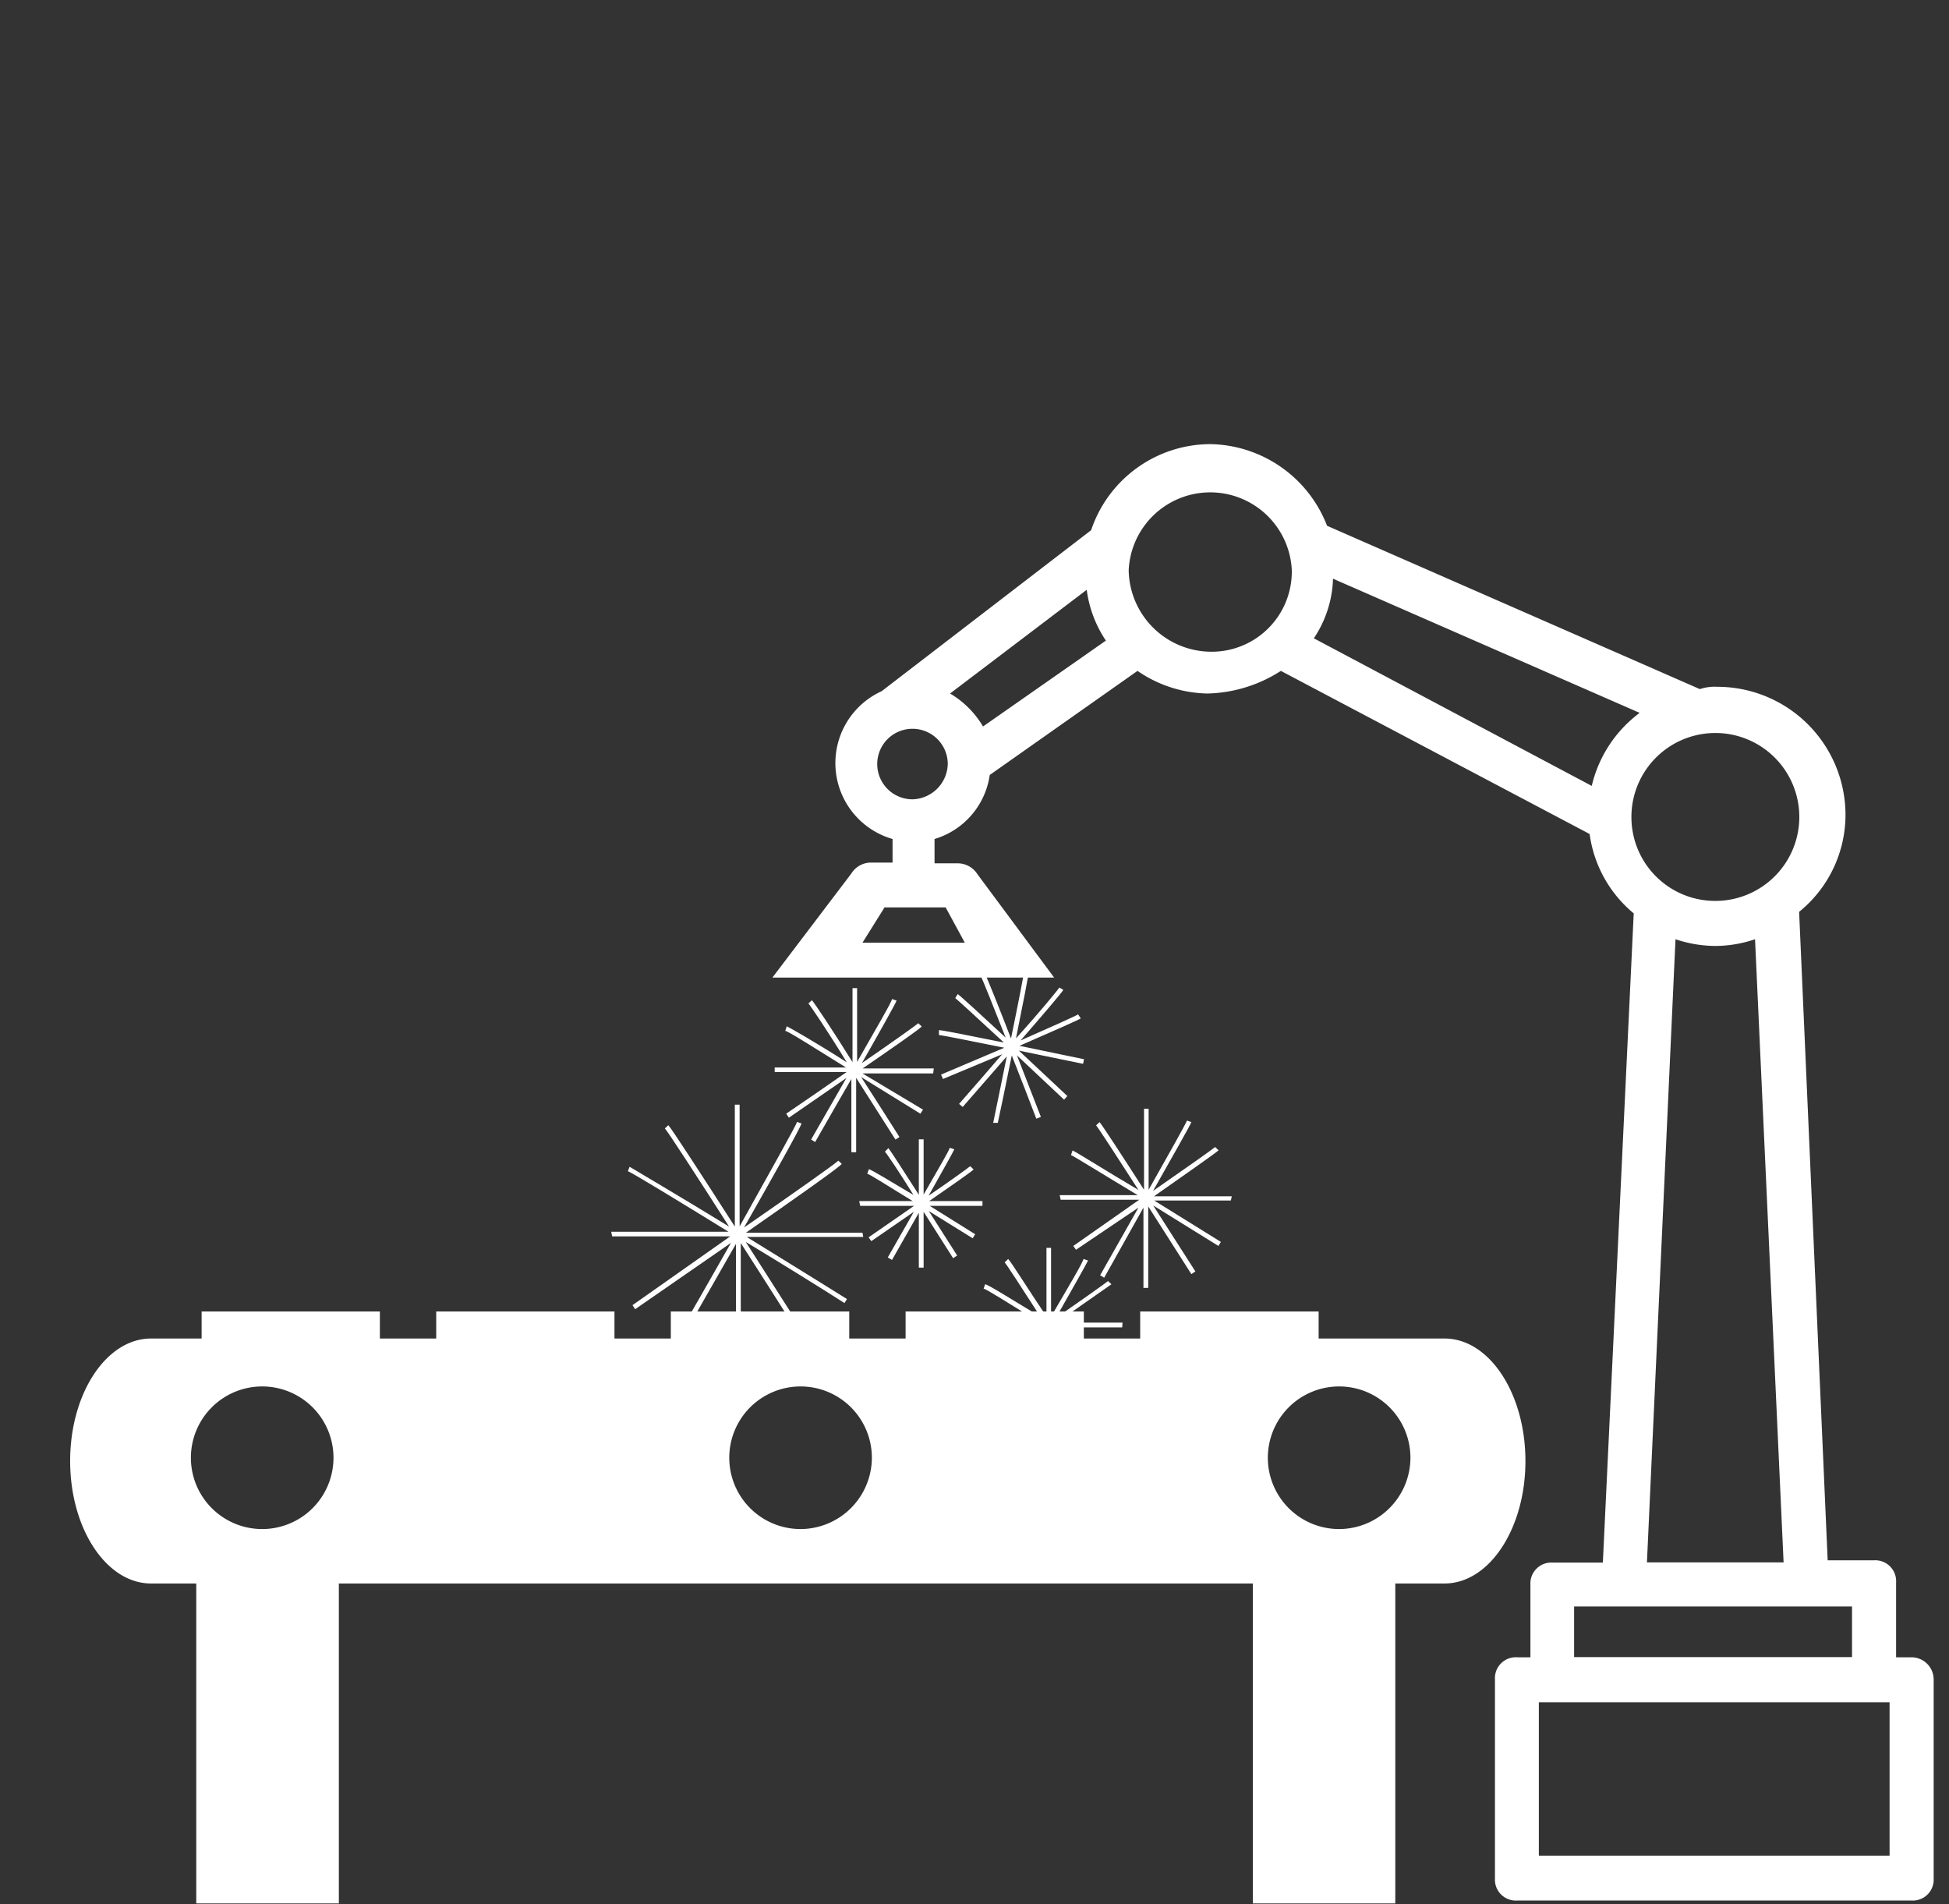
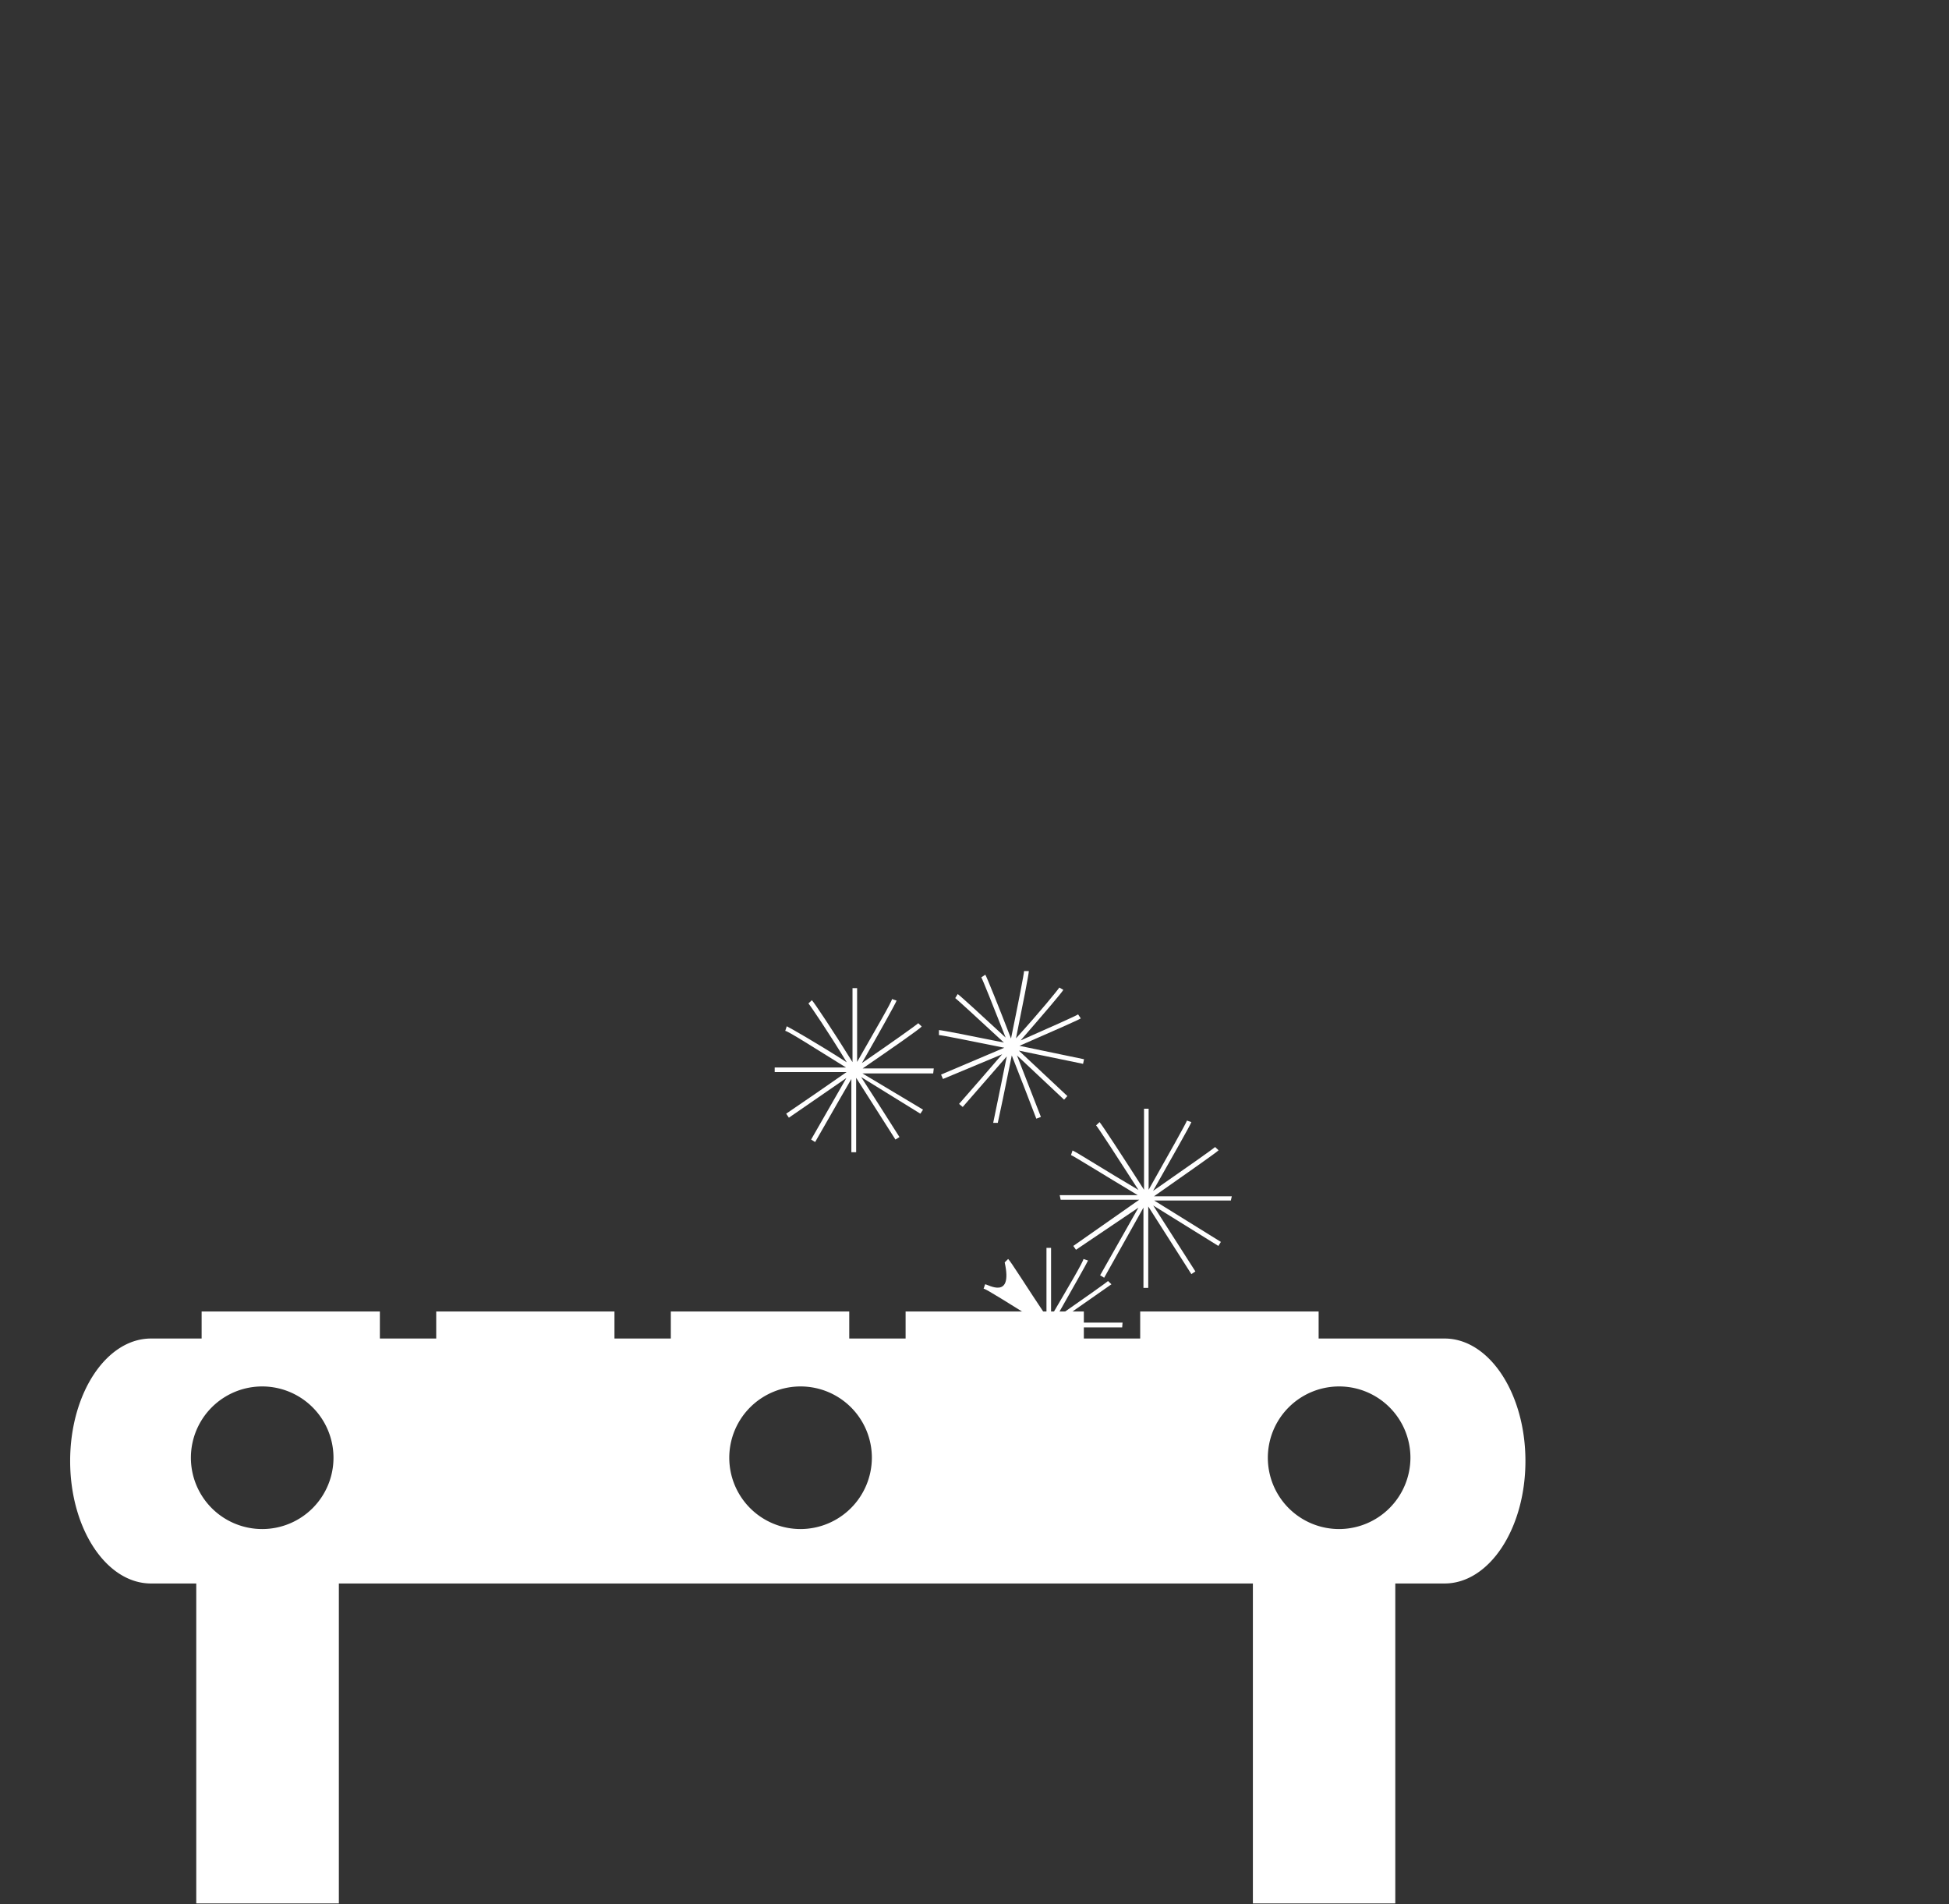
<svg xmlns="http://www.w3.org/2000/svg" viewBox="0 0 101.69 99.34">
  <rect x="0" y="0" width="101.69" height="99.34" fill="#333333" stroke="none" />
  <defs>
    <style>.a{fill:#fff;}</style>
  </defs>
  <title>2221_ivh_Icon_kuneloesung</title>
-   <path class="a" d="M99.74,86.46h-.81V82.55a1.09,1.09,0,0,0-1.15-1.15H95.36L93.87,47.57a6.52,6.52,0,0,0,2.42-5.06,6.69,6.69,0,0,0-6.68-6.68,2.46,2.46,0,0,0-.92.12L69.24,27.43a6.65,6.65,0,0,0-6.1-4.26,6.58,6.58,0,0,0-6.21,4.49L46,36.06a4.12,4.12,0,0,0,.57,7.71V45H45.42a1.21,1.21,0,0,0-1,.57L40.3,51H55L51,45.61a1.22,1.22,0,0,0-1-.57H48.76V43.77a4.09,4.09,0,0,0,2.88-3.34L59.35,35A6.63,6.63,0,0,0,63,36.18,7.36,7.36,0,0,0,66.83,35l16.11,8.51a6.5,6.5,0,0,0,2.3,4.14L83.63,81.52H81a1.09,1.09,0,0,0-1.15,1.15v3.79h-.69A1.09,1.09,0,0,0,78,87.61V98a1.09,1.09,0,0,0,1.15,1.15h20.6A1.09,1.09,0,0,0,100.89,98V87.61A1.16,1.16,0,0,0,99.74,86.46ZM49.34,47.34l1,1.84H45l1.15-1.84ZM47.61,41.7a1.84,1.84,0,1,1,1.84-1.84A1.89,1.89,0,0,1,47.61,41.7Zm3.68-3.8a4.88,4.88,0,0,0-1.72-1.72l7.13-5.41a6.2,6.2,0,0,0,1,2.65ZM63.14,34a4.32,4.32,0,0,1-4.25-4.26,4.26,4.26,0,0,1,8.51,0A4.18,4.18,0,0,1,63.14,34Zm19.91,7L68.55,33.3a5.87,5.87,0,0,0,1-3.11l16,7A6.64,6.64,0,0,0,83.05,41Zm2.07,1.61A4.38,4.38,0,1,1,89.5,47,4.37,4.37,0,0,1,85.12,42.62Zm7.94,38.9H85.93L87.42,49a6.63,6.63,0,0,0,2.08.35A6.52,6.52,0,0,0,91.57,49Zm-10.93,2.3h14.5v2.64H82.13Zm16.46,13H80.29v-8h18.3Z" />
  <path class="a" d="M48.72,55.74l-3.71,0c1.54-1.06,3-2.07,3.08-2.19l-.18-.17c-.1.1-1.37,1-2.94,2.08.92-1.61,1.76-3.11,1.81-3.26l-.24-.08c0,.13-.84,1.56-1.82,3.28,0-1.91,0-3.69,0-3.85l-.24,0c0,.14,0,1.82,0,3.86-1-1.61-2-3.11-2.12-3.23l-.18.17c.1.11,1,1.43,2,3.07-1.55-1-3-1.82-3.13-1.88l-.08.24c.13,0,1.51.88,3.17,1.91-1.84,0-3.56,0-3.72,0l0,.24c.15,0,1.78,0,3.75,0-1.06.74-2.19,1.52-3.15,2.17l.14.21,3-2.07-1.84,3.21.21.13c.19-.32,1-1.76,1.89-3.29,0,1.3,0,2.67,0,3.82h.25c0-.38,0-2.08,0-3.88l2.05,3.22.21-.13c-.2-.31-1.06-1.68-2-3.13l3.09,1.91.14-.21L45,56l3.69,0Z" />
-   <path class="a" d="M58.57,69l-3.44,0c1.43-1,2.76-1.93,2.86-2l-.18-.17c-.09.09-1.27.92-2.72,1.93.85-1.5,1.63-2.88,1.68-3l-.24-.08c0,.13-.78,1.45-1.69,3,0-1.78,0-3.43,0-3.58l-.24,0c0,.13,0,1.69,0,3.58-1-1.49-1.87-2.89-2-3l-.18.18c.09.09.89,1.32,1.86,2.83C52.86,67.84,51.54,67,51.4,67l-.08.23c.12,0,1.4.82,2.94,1.77-1.71,0-3.3,0-3.45,0l0,.25c.13,0,1.65,0,3.48,0l-2.93,2,.14.21,2.78-1.92-1.71,3,.22.13c.17-.3.94-1.63,1.74-3,0,1.2,0,2.47,0,3.54h.25c0-.36,0-1.93,0-3.6.64,1,1.33,2.08,1.9,3l.21-.14c-.18-.28-1-1.55-1.85-2.9L58,71.29l.13-.22-3-1.82,3.42,0Z" />
+   <path class="a" d="M58.57,69l-3.44,0c1.43-1,2.76-1.93,2.86-2l-.18-.17c-.09.09-1.27.92-2.72,1.93.85-1.5,1.63-2.88,1.68-3l-.24-.08c0,.13-.78,1.45-1.69,3,0-1.78,0-3.43,0-3.58l-.24,0c0,.13,0,1.69,0,3.58-1-1.49-1.87-2.89-2-3l-.18.18C52.86,67.84,51.54,67,51.4,67l-.08.23c.12,0,1.4.82,2.94,1.77-1.71,0-3.3,0-3.45,0l0,.25c.13,0,1.65,0,3.48,0l-2.93,2,.14.21,2.78-1.92-1.71,3,.22.13c.17-.3.94-1.63,1.74-3,0,1.2,0,2.47,0,3.54h.25c0-.36,0-1.93,0-3.6.64,1,1.33,2.08,1.9,3l.21-.14c-.18-.28-1-1.55-1.85-2.9L58,71.29l.13-.22-3-1.82,3.42,0Z" />
  <path class="a" d="M56.56,55.26l-3.37-.7c1.59-.69,3.08-1.35,3.2-1.43l-.14-.21c-.11.08-1.42.66-3,1.36,1.13-1.3,2.16-2.5,2.23-2.64l-.21-.12c-.07.12-1,1.26-2.26,2.65.35-1.74.67-3.35.67-3.51h-.25c0,.14-.3,1.67-.68,3.52-.64-1.66-1.26-3.2-1.34-3.33l-.21.14c.07.11.61,1.47,1.27,3.14-1.24-1.15-2.38-2.19-2.5-2.27l-.13.21c.11.08,1.21,1.09,2.54,2.32-1.68-.34-3.24-.65-3.39-.65V54c.14,0,1.62.3,3.41.66L49.1,56.06l.1.23L52.29,55c-.76.89-1.57,1.81-2.25,2.59l.19.16,2.3-2.64c-.24,1.18-.49,2.42-.71,3.47l.24,0c.08-.34.4-1.89.73-3.52.44,1.12.9,2.3,1.28,3.3l.24-.09c-.13-.32-.66-1.71-1.25-3.21l2.46,2.31.17-.19-2.53-2.37,3.35.69Z" />
-   <path class="a" d="M45,64.31l-6.08,0c2.48-1.73,4.86-3.4,5-3.59l-.18-.17c-.16.17-2.41,1.75-4.92,3.49,1.51-2.65,2.93-5.18,3-5.43l-.23-.08c-.08.23-1.45,2.67-3,5.45,0-3.11,0-6.09,0-6.35l-.25,0c0,.24,0,3.1,0,6.36-1.67-2.6-3.29-5.1-3.47-5.29l-.18.17c.16.17,1.68,2.51,3.35,5.12-2.54-1.56-5-3-5.19-3.12l-.09.23c.22.08,2.62,1.54,5.25,3.16-3,0-5.87,0-6.12,0l.05.24c.23,0,3.07,0,6.16,0L33,68.09l.14.21,5-3.46c-1.09,1.92-2.22,3.89-3.07,5.36l.22.13c.12-.22,1.59-2.77,3.11-5.44,0,2.25,0,4.59,0,6.32h.25c0-.25,0-3.24,0-6.36,1.29,2,2.59,4.06,3.37,5.29l.21-.14c-.13-.21-1.68-2.65-3.32-5.21,2,1.21,4,2.45,5.15,3.19l.13-.21c-.21-.13-2.66-1.66-5.23-3.24l6.08,0Z" />
  <path class="a" d="M64.27,62.41l-4.06,0c1.67-1.17,3.24-2.27,3.37-2.4l-.18-.17c-.11.1-1.51,1.09-3.24,2.29,1-1.77,1.94-3.42,2-3.59l-.23-.08c-.05.15-.93,1.72-2,3.61,0-2.09,0-4,0-4.23l-.24,0c0,.15,0,2,0,4.23-1.12-1.75-2.2-3.4-2.32-3.53l-.18.17c.1.11,1.06,1.58,2.21,3.37-1.7-1-3.27-2-3.44-2.06l-.08.24c.14.05,1.66,1,3.48,2.09-2,0-3.9,0-4.07,0l.05.24c.15,0,1.95,0,4.1,0L56,65l.14.2L59.4,63l-2,3.53.21.13L59.66,63c0,1.42,0,2.92,0,4.19h.25c0-.42,0-2.29,0-4.25l2.25,3.53.21-.14c-.22-.33-1.17-1.84-2.2-3.44L63.57,65l.13-.21-3.48-2.16,4,0Z" />
-   <path class="a" d="M51.26,62.66l-2.78,0c1.16-.8,2.23-1.55,2.32-1.65l-.18-.17c-.09.08-1,.74-2.17,1.54.68-1.21,1.3-2.31,1.34-2.42l-.24-.08c0,.11-.63,1.16-1.36,2.44,0-1.44,0-2.75,0-2.88l-.25,0c0,.11,0,1.36,0,2.89-.78-1.22-1.5-2.34-1.59-2.43l-.18.18c.08.08.71,1,1.49,2.26C46.5,61.66,45.45,61,45.33,61l-.08.24c.11,0,1.12.66,2.37,1.42-1.39,0-2.67,0-2.79,0l.05.25c.12,0,1.33,0,2.81,0l-2.37,1.64.14.2,2.22-1.53-1.36,2.38.22.13,1.4-2.46c0,1,0,2,0,2.86h.25c0-.29,0-1.55,0-2.91l1.54,2.42.21-.14-1.48-2.32,2.29,1.42.13-.21-2.37-1.48,2.75,0Z" />
  <path class="a" d="M75.37,69.83H68.8V68.42H59.49v1.41H56.55V68.42h-9.3v1.41H44.31V68.42H35v1.41H32.06V68.42h-9.3v1.41H19.82V68.42h-9.3v1.41H7.88c-2.33,0-4.22,2.86-4.22,6.39s1.89,6.39,4.22,6.39h2.36V99.3h7.44V82.61H65.37V99.3H72.8V82.61h2.57c2.33,0,4.22-2.86,4.22-6.39S77.7,69.83,75.37,69.83ZM13.68,79.77a3.72,3.72,0,1,1,3.72-3.72A3.72,3.72,0,0,1,13.68,79.77Zm28.09,0a3.72,3.72,0,1,1,3.72-3.72A3.73,3.73,0,0,1,41.77,79.77Zm28.1,0a3.72,3.72,0,1,1,3.72-3.72A3.73,3.73,0,0,1,69.87,79.77Z" />
</svg>